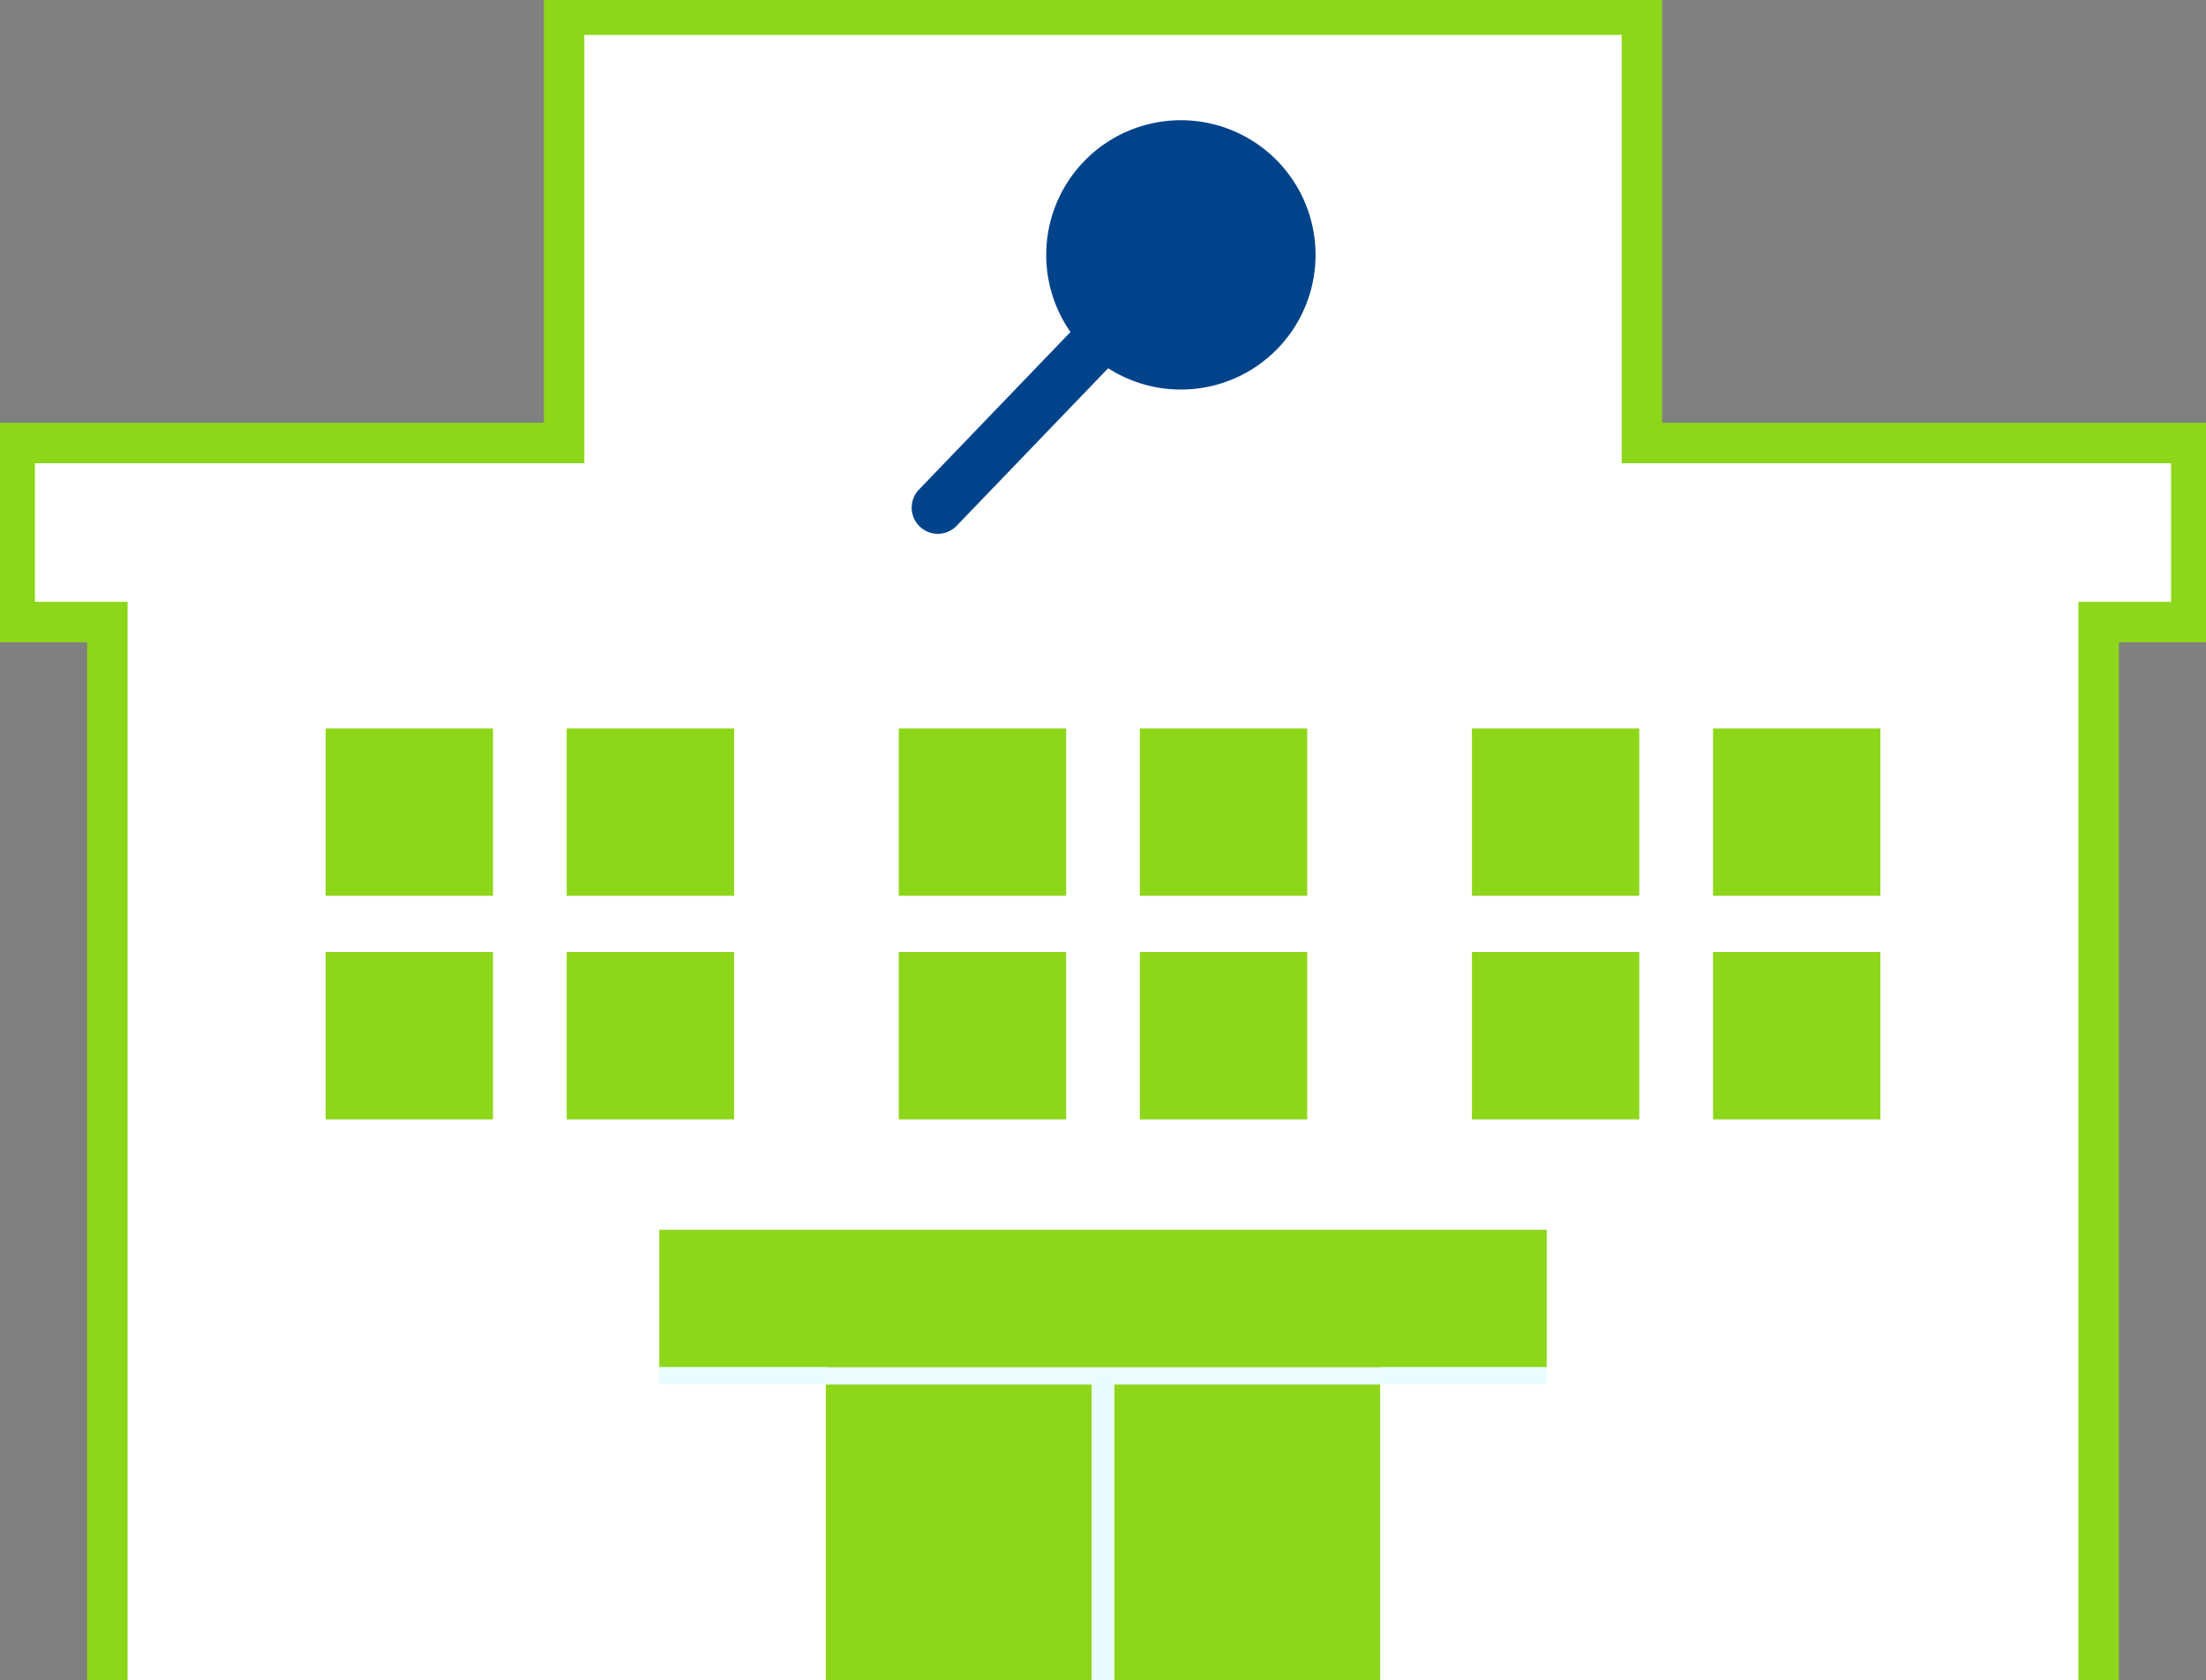
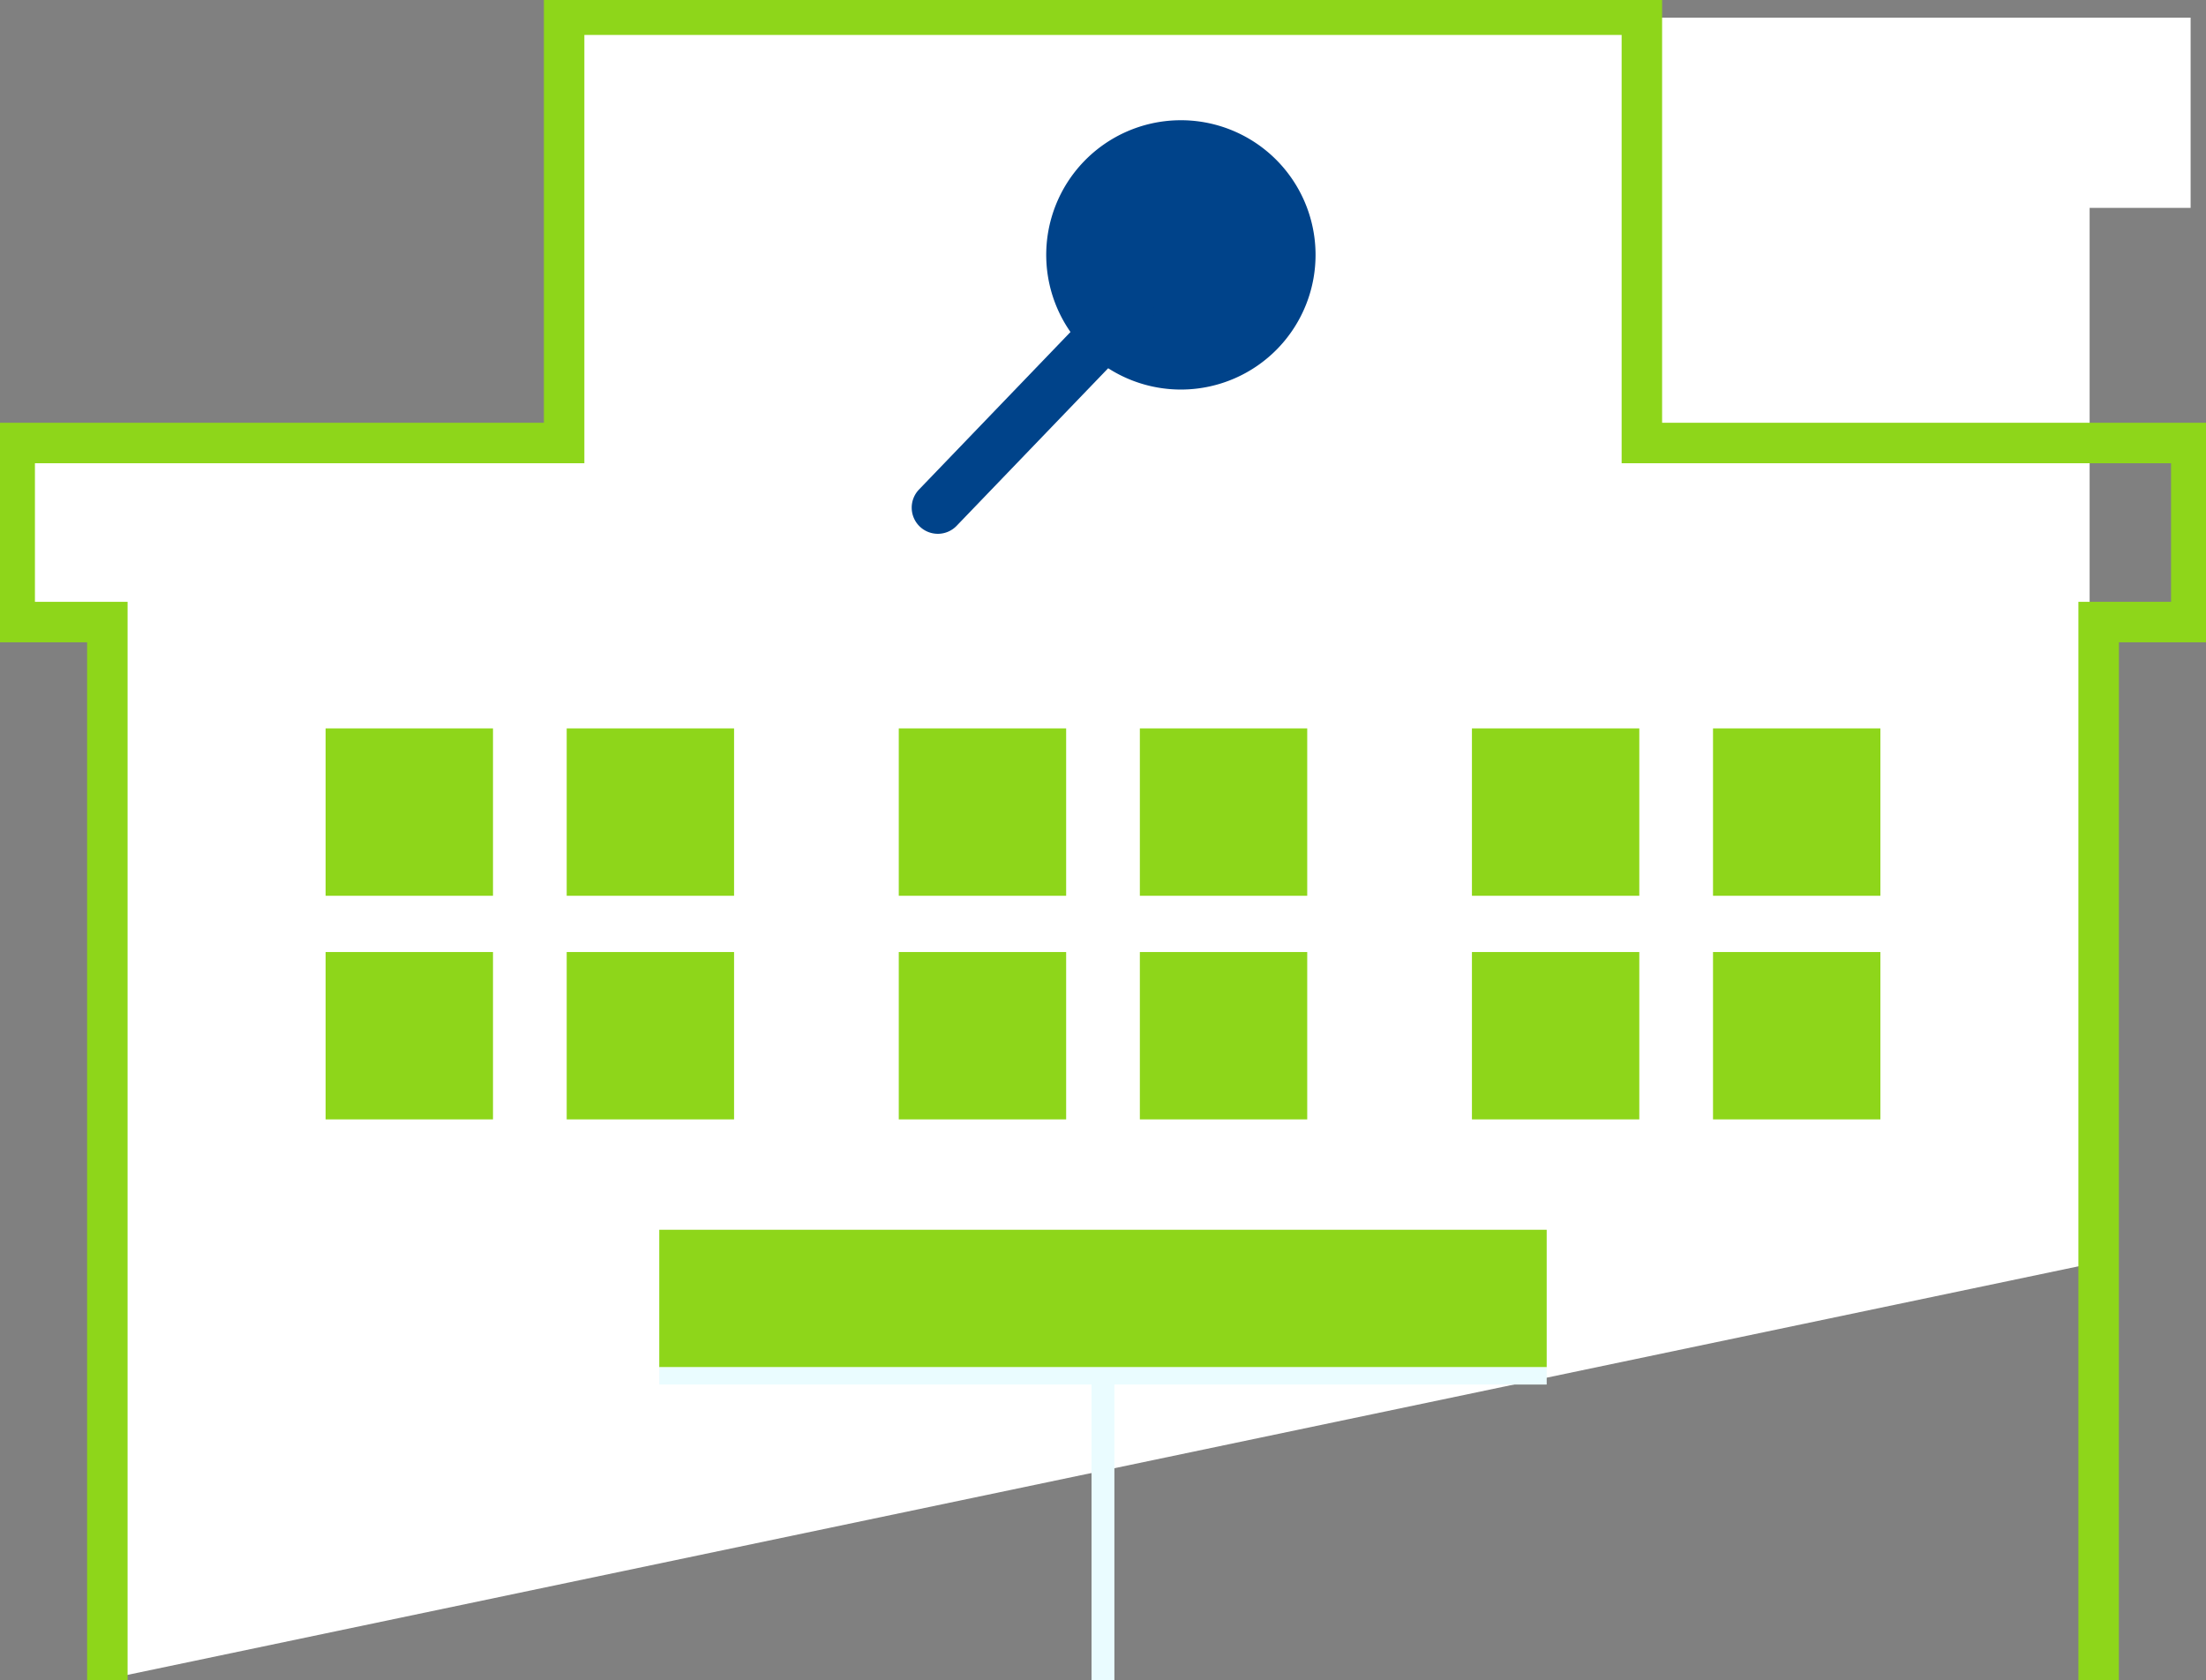
<svg xmlns="http://www.w3.org/2000/svg" width="109" height="83.033" viewBox="0 0 109 83.033">
  <rect x="0" y="0" width="109" height="83.033" fill="#808080" stroke="none" />
  <defs>
    <clipPath id="clip-path">
      <rect id="長方形_495" data-name="長方形 495" width="109" height="83.033" fill="none" />
    </clipPath>
  </defs>
  <g id="グループ_1226" data-name="グループ 1226" transform="translate(-586 -551.984)">
-     <path id="パス_2479" data-name="パス 2479" d="M2904.008,635.016V582.832h-4.6v-9.4h27.746V552.856h53.286V573.43h26.8v9.4h-4.99v52.185Z" transform="translate(-2313)" fill="#fff" />
+     <path id="パス_2479" data-name="パス 2479" d="M2904.008,635.016V582.832h-4.6v-9.4h27.746V552.856h53.286h26.8v9.4h-4.99v52.185Z" transform="translate(-2313)" fill="#fff" />
    <g id="グループ_1224" data-name="グループ 1224" transform="translate(586 551.984)">
      <g id="グループ_1221" data-name="グループ 1221" transform="translate(0 0)">
        <g id="グループ_1220" data-name="グループ 1220" clip-path="url(#clip-path)">
          <path id="パス_2476" data-name="パス 2476" d="M104.469,82.806h-2V29.512h4.578V22.663H79.9V1.5H28.648V22.663H1.5v6.849H6.078V82.806h-2V31.512H-.5V20.663H26.648V-.5H81.9V20.663h27.149V31.512h-4.578Z" transform="translate(0.226 0.226)" fill="#8ed61a" />
        </g>
      </g>
      <rect id="長方形_496" data-name="長方形 496" width="8.27" height="8.27" transform="translate(16.089 35.993)" fill="#8ed61a" />
      <rect id="長方形_497" data-name="長方形 497" width="8.27" height="8.27" transform="translate(28.001 35.993)" fill="#8ed61a" />
      <rect id="長方形_498" data-name="長方形 498" width="8.27" height="8.27" transform="translate(16.089 47.043)" fill="#8ed61a" />
      <rect id="長方形_499" data-name="長方形 499" width="8.27" height="8.27" transform="translate(28.001 47.043)" fill="#8ed61a" />
      <rect id="長方形_500" data-name="長方形 500" width="8.27" height="8.27" transform="translate(44.409 35.993)" fill="#8ed61a" />
      <rect id="長方形_501" data-name="長方形 501" width="8.27" height="8.27" transform="translate(56.321 35.993)" fill="#8ed61a" />
      <rect id="長方形_502" data-name="長方形 502" width="8.27" height="8.27" transform="translate(44.409 47.043)" fill="#8ed61a" />
      <rect id="長方形_503" data-name="長方形 503" width="8.27" height="8.27" transform="translate(56.321 47.043)" fill="#8ed61a" />
      <rect id="長方形_504" data-name="長方形 504" width="8.27" height="8.27" transform="translate(72.729 35.993)" fill="#8ed61a" />
      <rect id="長方形_505" data-name="長方形 505" width="8.27" height="8.27" transform="translate(84.641 35.993)" fill="#8ed61a" />
      <rect id="長方形_506" data-name="長方形 506" width="8.27" height="8.27" transform="translate(72.729 47.043)" fill="#8ed61a" />
      <rect id="長方形_507" data-name="長方形 507" width="8.27" height="8.27" transform="translate(84.641 47.043)" fill="#8ed61a" />
      <g id="グループ_1223" data-name="グループ 1223" transform="translate(0 0)">
        <g id="グループ_1222" data-name="グループ 1222" clip-path="url(#clip-path)">
          <path id="パス_2477" data-name="パス 2477" d="M47.061,15.359a6.654,6.654,0,1,1-.184-9.41,6.655,6.655,0,0,1,.184,9.41" transform="translate(16.083 1.849)" fill="#00438a" />
          <path id="パス_2478" data-name="パス 2478" d="M31.428,21.644h0a1.293,1.293,0,0,1-.036-1.826l9.367-9.742a1.292,1.292,0,1,1,1.862,1.79l-9.367,9.742a1.29,1.29,0,0,1-1.826.036" transform="translate(14.016 4.372)" fill="#00438a" />
          <rect id="長方形_508" data-name="長方形 508" width="43.848" height="6.794" transform="translate(32.575 60.767)" fill="#8ed61a" />
-           <rect id="長方形_509" data-name="長方形 509" width="27.391" height="16.697" transform="translate(40.804 66.336)" fill="#8ed61a" />
          <rect id="長方形_510" data-name="長方形 510" width="1.129" height="15.145" transform="translate(53.934 67.888)" fill="#eafcff" />
          <rect id="長方形_511" data-name="長方形 511" width="43.848" height="0.854" transform="translate(32.575 67.561)" fill="#eafcff" />
        </g>
      </g>
    </g>
  </g>
</svg>